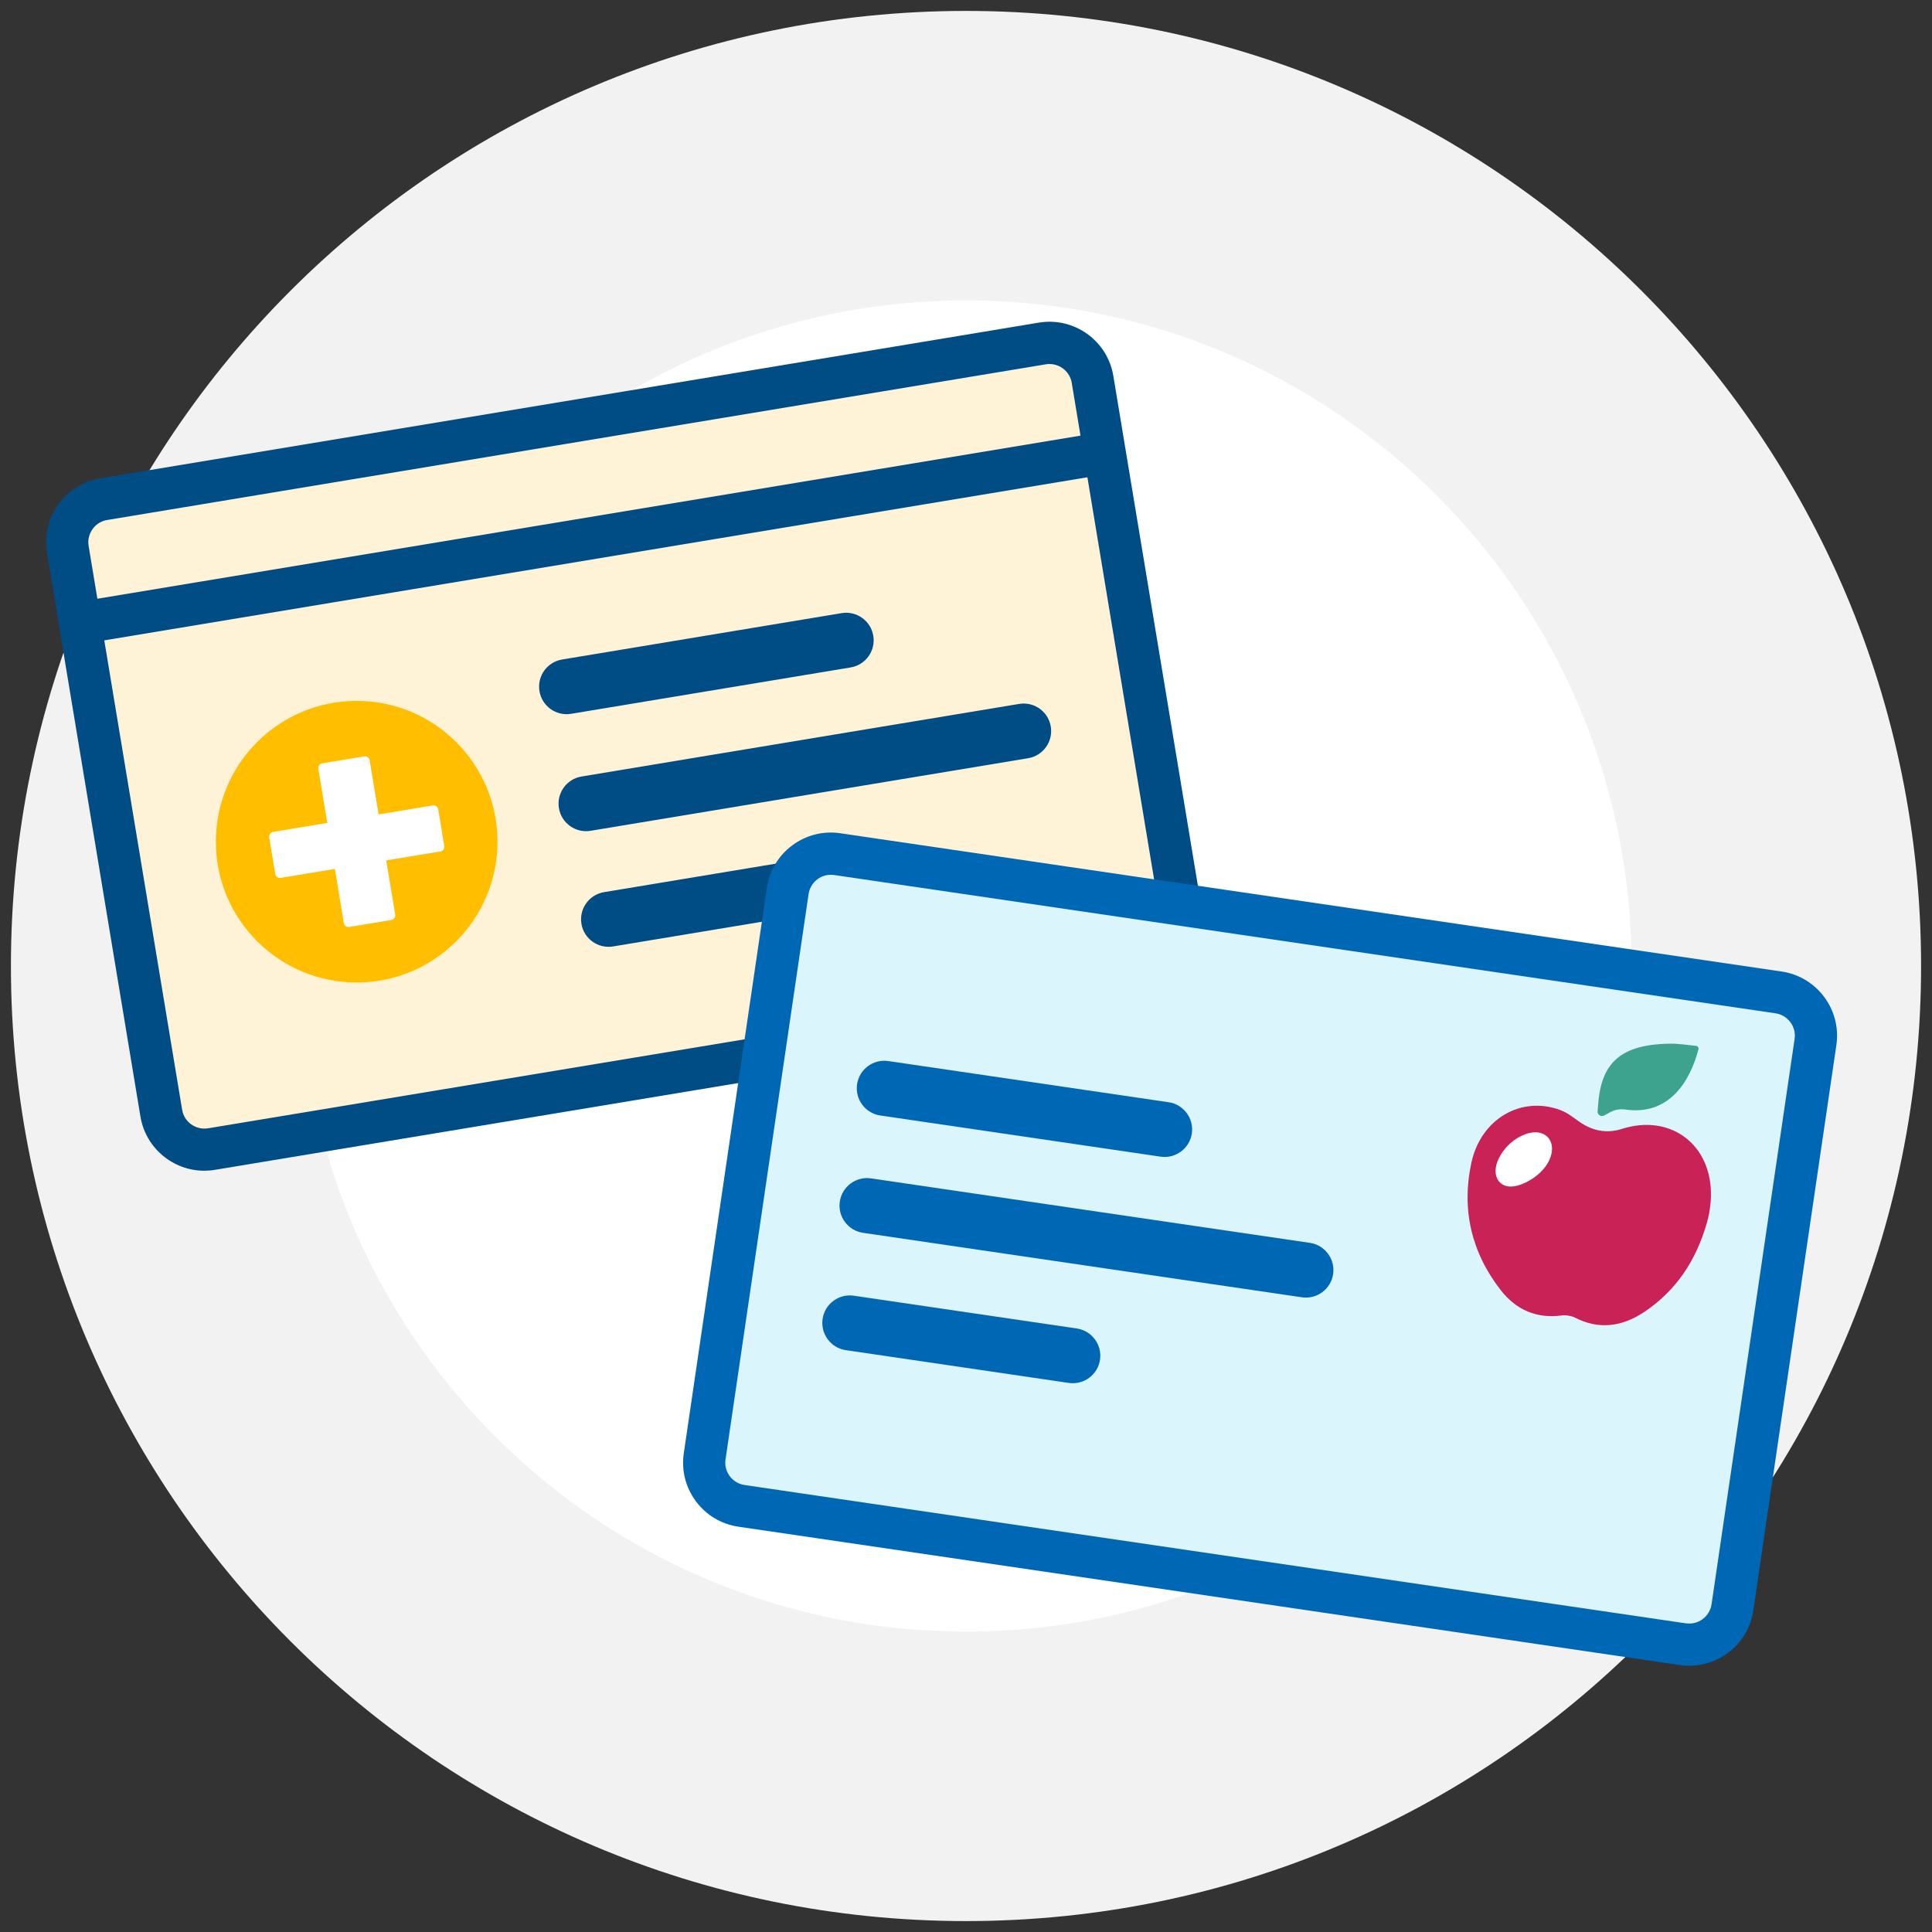
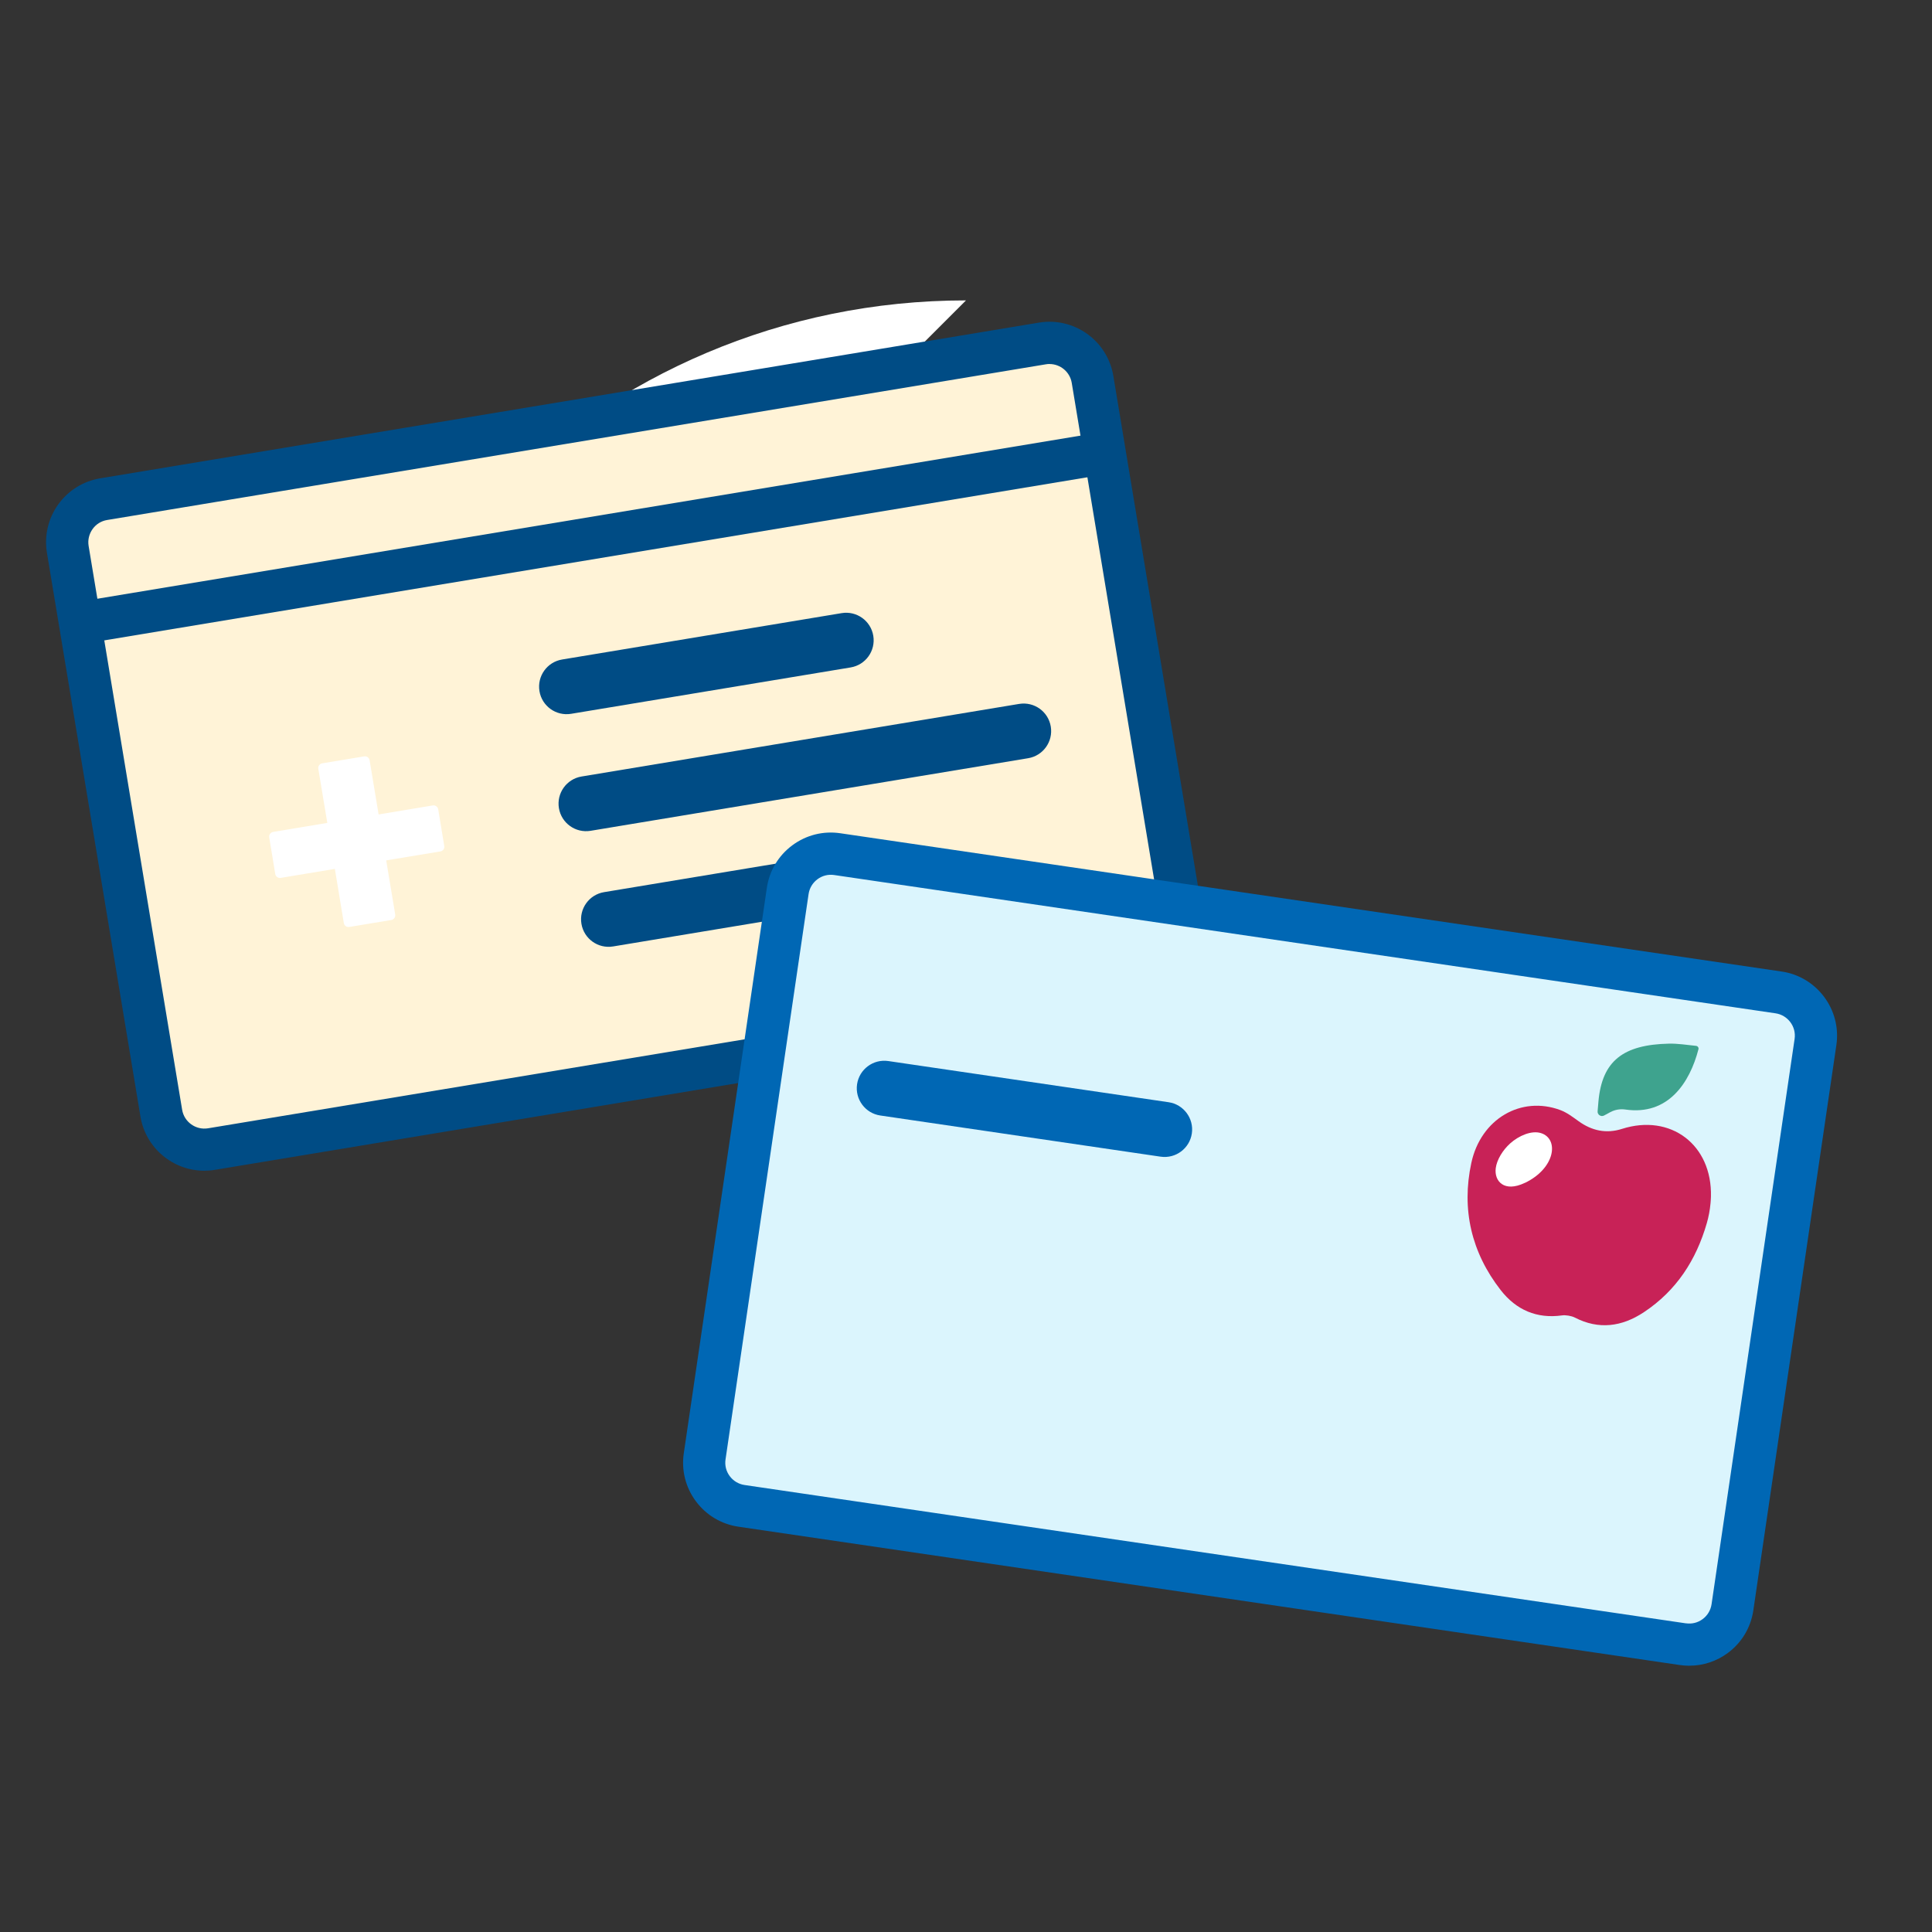
<svg xmlns="http://www.w3.org/2000/svg" id="Layer_1" data-name="Layer 1" viewBox="0 0 412 412">
  <rect x="0" y="0" width="412" height="412" fill="#333333" stroke="none" />
  <defs>
    <style> .cls-1 { fill: #ffbf00; } .cls-1, .cls-2, .cls-3, .cls-4, .cls-5, .cls-6, .cls-7, .cls-8, .cls-9, .cls-10 { stroke-width: 0px; } .cls-2 { fill: #c82257; } .cls-3 { fill: #f2f2f2; } .cls-3, .cls-9 { fill-rule: evenodd; } .cls-4 { fill: #3ea38e; } .cls-5 { fill: #0067b4; } .cls-6 { fill: #fff3d7; } .cls-7, .cls-9 { fill: #fff; } .cls-8 { fill: #004c85; } .cls-10 { fill: #dbf5fd; } </style>
  </defs>
-   <path class="cls-3" d="m2.33,206C2.33,93.49,93.49,2.33,206,2.33s203.67,91.16,203.67,203.67-91.16,203.67-203.67,203.67S2.33,318.51,2.33,206Z" />
-   <path class="cls-9" d="m64.06,206c0-78.39,63.55-141.94,141.94-141.94s141.94,63.55,141.94,141.94-63.55,141.94-141.94,141.94-141.94-63.55-141.94-141.94Z" />
+   <path class="cls-9" d="m64.06,206c0-78.39,63.55-141.94,141.94-141.94Z" />
  <g>
    <g>
      <rect class="cls-6" x="22.93" y="88.9" width="221.52" height="140.48" rx="9.31" ry="9.31" transform="translate(-24.24 24.02) rotate(-9.42)" />
      <path class="cls-8" d="m43.57,249.66c-6.63,0-12.5-4.8-13.62-11.55L10.01,117.89c-.6-3.64.25-7.29,2.39-10.3,2.15-3,5.33-4.98,8.97-5.59l200.17-33.2c7.52-1.25,14.64,3.85,15.88,11.36l19.94,120.22c.6,3.64-.25,7.3-2.39,10.3-2.15,3-5.33,4.98-8.97,5.59l-200.17,33.2c-.76.13-1.52.19-2.27.19ZM223.81,77.62c-.26,0-.52.02-.79.07L22.85,110.89c-1.27.21-2.38.9-3.12,1.95s-1.04,2.32-.83,3.59l19.94,120.22c.43,2.62,2.92,4.39,5.53,3.96l200.17-33.2c1.27-.21,2.38-.9,3.12-1.95.75-1.04,1.04-2.32.83-3.59l-19.94-120.22c-.39-2.35-2.43-4.02-4.74-4.02Z" />
    </g>
    <g>
      <path class="cls-8" d="m217.33,150.11l-93.31,15.48c-3.2.53-5.36,3.55-4.83,6.75s3.55,5.36,6.75,4.83l93.31-15.48c3.2-.53,5.36-3.55,4.83-6.75-.53-3.2-3.55-5.36-6.75-4.83Z" />
      <path class="cls-8" d="m121.79,152.22l59.61-9.89c3.2-.53,5.36-3.55,4.83-6.75-.53-3.2-3.55-5.36-6.75-4.83l-59.61,9.89c-3.2.53-5.36,3.55-4.83,6.75s3.55,5.36,6.75,4.83Z" />
      <path class="cls-8" d="m130.74,201.83l59.61-9.89c3.2-.53,5.36-3.55,4.83-6.75-.53-3.2-3.55-5.36-6.75-4.83l-59.61,9.89c-3.2.53-5.36,3.55-4.83,6.75s3.55,5.36,6.75,4.83Z" />
    </g>
    <g>
-       <circle class="cls-1" cx="76.06" cy="179.49" r="30.03" />
      <g>
        <polygon class="cls-7" points="92.43 172.77 79.88 174.85 77.8 162.3 68.87 163.78 70.95 176.33 58.4 178.41 59.7 186.22 72.24 184.13 74.32 196.68 83.26 195.2 81.18 182.65 93.72 180.57 92.43 172.77" />
        <path class="cls-7" d="m74.32,197.69c-.21,0-.42-.06-.59-.19-.22-.16-.37-.39-.41-.66l-1.91-11.55-11.55,1.92c-.54.09-1.07-.28-1.16-.83l-1.29-7.81c-.04-.26.02-.54.18-.75.16-.22.39-.37.66-.41l11.55-1.92-1.92-11.55c-.04-.26.02-.54.18-.75.16-.22.39-.37.66-.41l8.94-1.48c.56-.09,1.07.28,1.16.83l1.92,11.55,11.55-1.92c.26-.04.54.02.75.18.22.16.37.39.41.66l1.29,7.81c.09.55-.28,1.07-.83,1.16l-11.55,1.91,1.92,11.55c.04.26-.02.54-.18.75-.16.22-.39.37-.66.41l-8.94,1.48c-.06,0-.11.01-.17.01Zm-2.08-14.57c.21,0,.42.06.59.19.22.16.37.39.41.66l1.91,11.55,6.94-1.15-1.92-11.55c-.04-.26.02-.54.18-.75.16-.22.39-.37.66-.41l11.55-1.91-.96-5.81-11.55,1.92c-.55.09-1.07-.28-1.16-.83l-1.92-11.55-6.94,1.15,1.92,11.55c.09.55-.28,1.07-.83,1.16l-11.55,1.92.96,5.81,11.55-1.92c.06,0,.11-.01.17-.01Z" />
      </g>
    </g>
    <g>
      <rect class="cls-10" x="157.96" y="196.14" width="221.52" height="140.48" rx="9.31" ry="9.31" transform="translate(41.58 -36.23) rotate(8.36)" />
      <path class="cls-5" d="m360.26,355.22c-.68,0-1.36-.05-2.04-.15l-200.75-29.5c-3.65-.54-6.87-2.46-9.07-5.42s-3.12-6.6-2.58-10.25l17.71-120.56c.54-3.65,2.46-6.87,5.42-9.07,2.96-2.2,6.6-3.12,10.25-2.58l200.75,29.49c7.53,1.11,12.76,8.14,11.66,15.67l-17.71,120.56c-.54,3.65-2.46,6.87-5.42,9.07-2.41,1.79-5.27,2.73-8.21,2.73Zm-.73-9.05c1.27.19,2.54-.13,3.57-.9,1.03-.77,1.7-1.89,1.89-3.16l17.71-120.56c.39-2.62-1.44-5.07-4.06-5.46l-200.75-29.49c-1.27-.19-2.54.13-3.57.9-1.03.77-1.7,1.89-1.89,3.16l-17.71,120.56c-.19,1.27.13,2.54.9,3.57.77,1.03,1.89,1.7,3.16,1.89l200.75,29.5Z" />
    </g>
    <rect class="cls-8" x="15.1" y="110.2" width="222.91" height="9" transform="translate(-17.06 22.25) rotate(-9.42)" />
    <g>
-       <path class="cls-5" d="m279.34,265.04l-93.59-13.75c-3.21-.47-6.19,1.75-6.66,4.95s1.75,6.19,4.95,6.66l93.59,13.75c3.21.47,6.19-1.75,6.66-4.95s-1.75-6.19-4.95-6.66Z" />
-       <path class="cls-5" d="m229.63,283.3l-47.55-6.99c-3.21-.47-6.19,1.75-6.66,4.95s1.75,6.19,4.95,6.66l47.55,6.99c3.21.47,6.19-1.75,6.66-4.95s-1.75-6.19-4.95-6.66Z" />
      <path class="cls-5" d="m187.72,237.88l59.78,8.78c3.21.47,6.19-1.75,6.66-4.95s-1.75-6.19-4.95-6.66l-59.78-8.78c-3.21-.47-6.19,1.75-6.66,4.95s1.75,6.19,4.95,6.66Z" />
    </g>
    <g>
      <g>
        <path class="cls-2" d="m364.77,256.6c-.13,1.43-.39,2.85-.79,4.23-2.27,7.86-6.45,14.37-13.41,18.99-4.7,3.12-9.63,3.78-14.72,1.16-.71-.37-1.94-.58-2.74-.47-5.38.75-9.78-1.15-13.09-5.4-6.25-8.03-8.39-17.21-6.26-27.11,2.03-9.43,10.64-14.38,18.97-11.28,1.41.52,2.67,1.49,3.91,2.38,2.83,2.04,5.9,2.7,9.23,1.64,10.4-3.32,19.26,3.37,18.99,14.42-.01.49-.05.98-.09,1.46Z" />
        <path class="cls-4" d="m362.2,223.74c-1.87,7.21-6.49,14.18-15.57,12.87-1.1-.16-2.23.02-3.22.55l-1.33.72c-.66.36-1.46-.16-1.39-.91l.18-2.11c.78-8.64,5.3-12.09,15.03-12.3,1.87-.04,3.75.26,5.78.47.36.04.61.38.52.73Z" />
      </g>
      <path class="cls-7" d="m325.16,252.25c-4.39,2.1-6.55-.36-6.19-3.14.23-1.8,1.5-3.86,3.08-5.28,1.83-1.64,4.56-2.83,6.58-2.19,3.88,1.23,3.07,7.5-3.46,10.62Z" />
    </g>
  </g>
</svg>